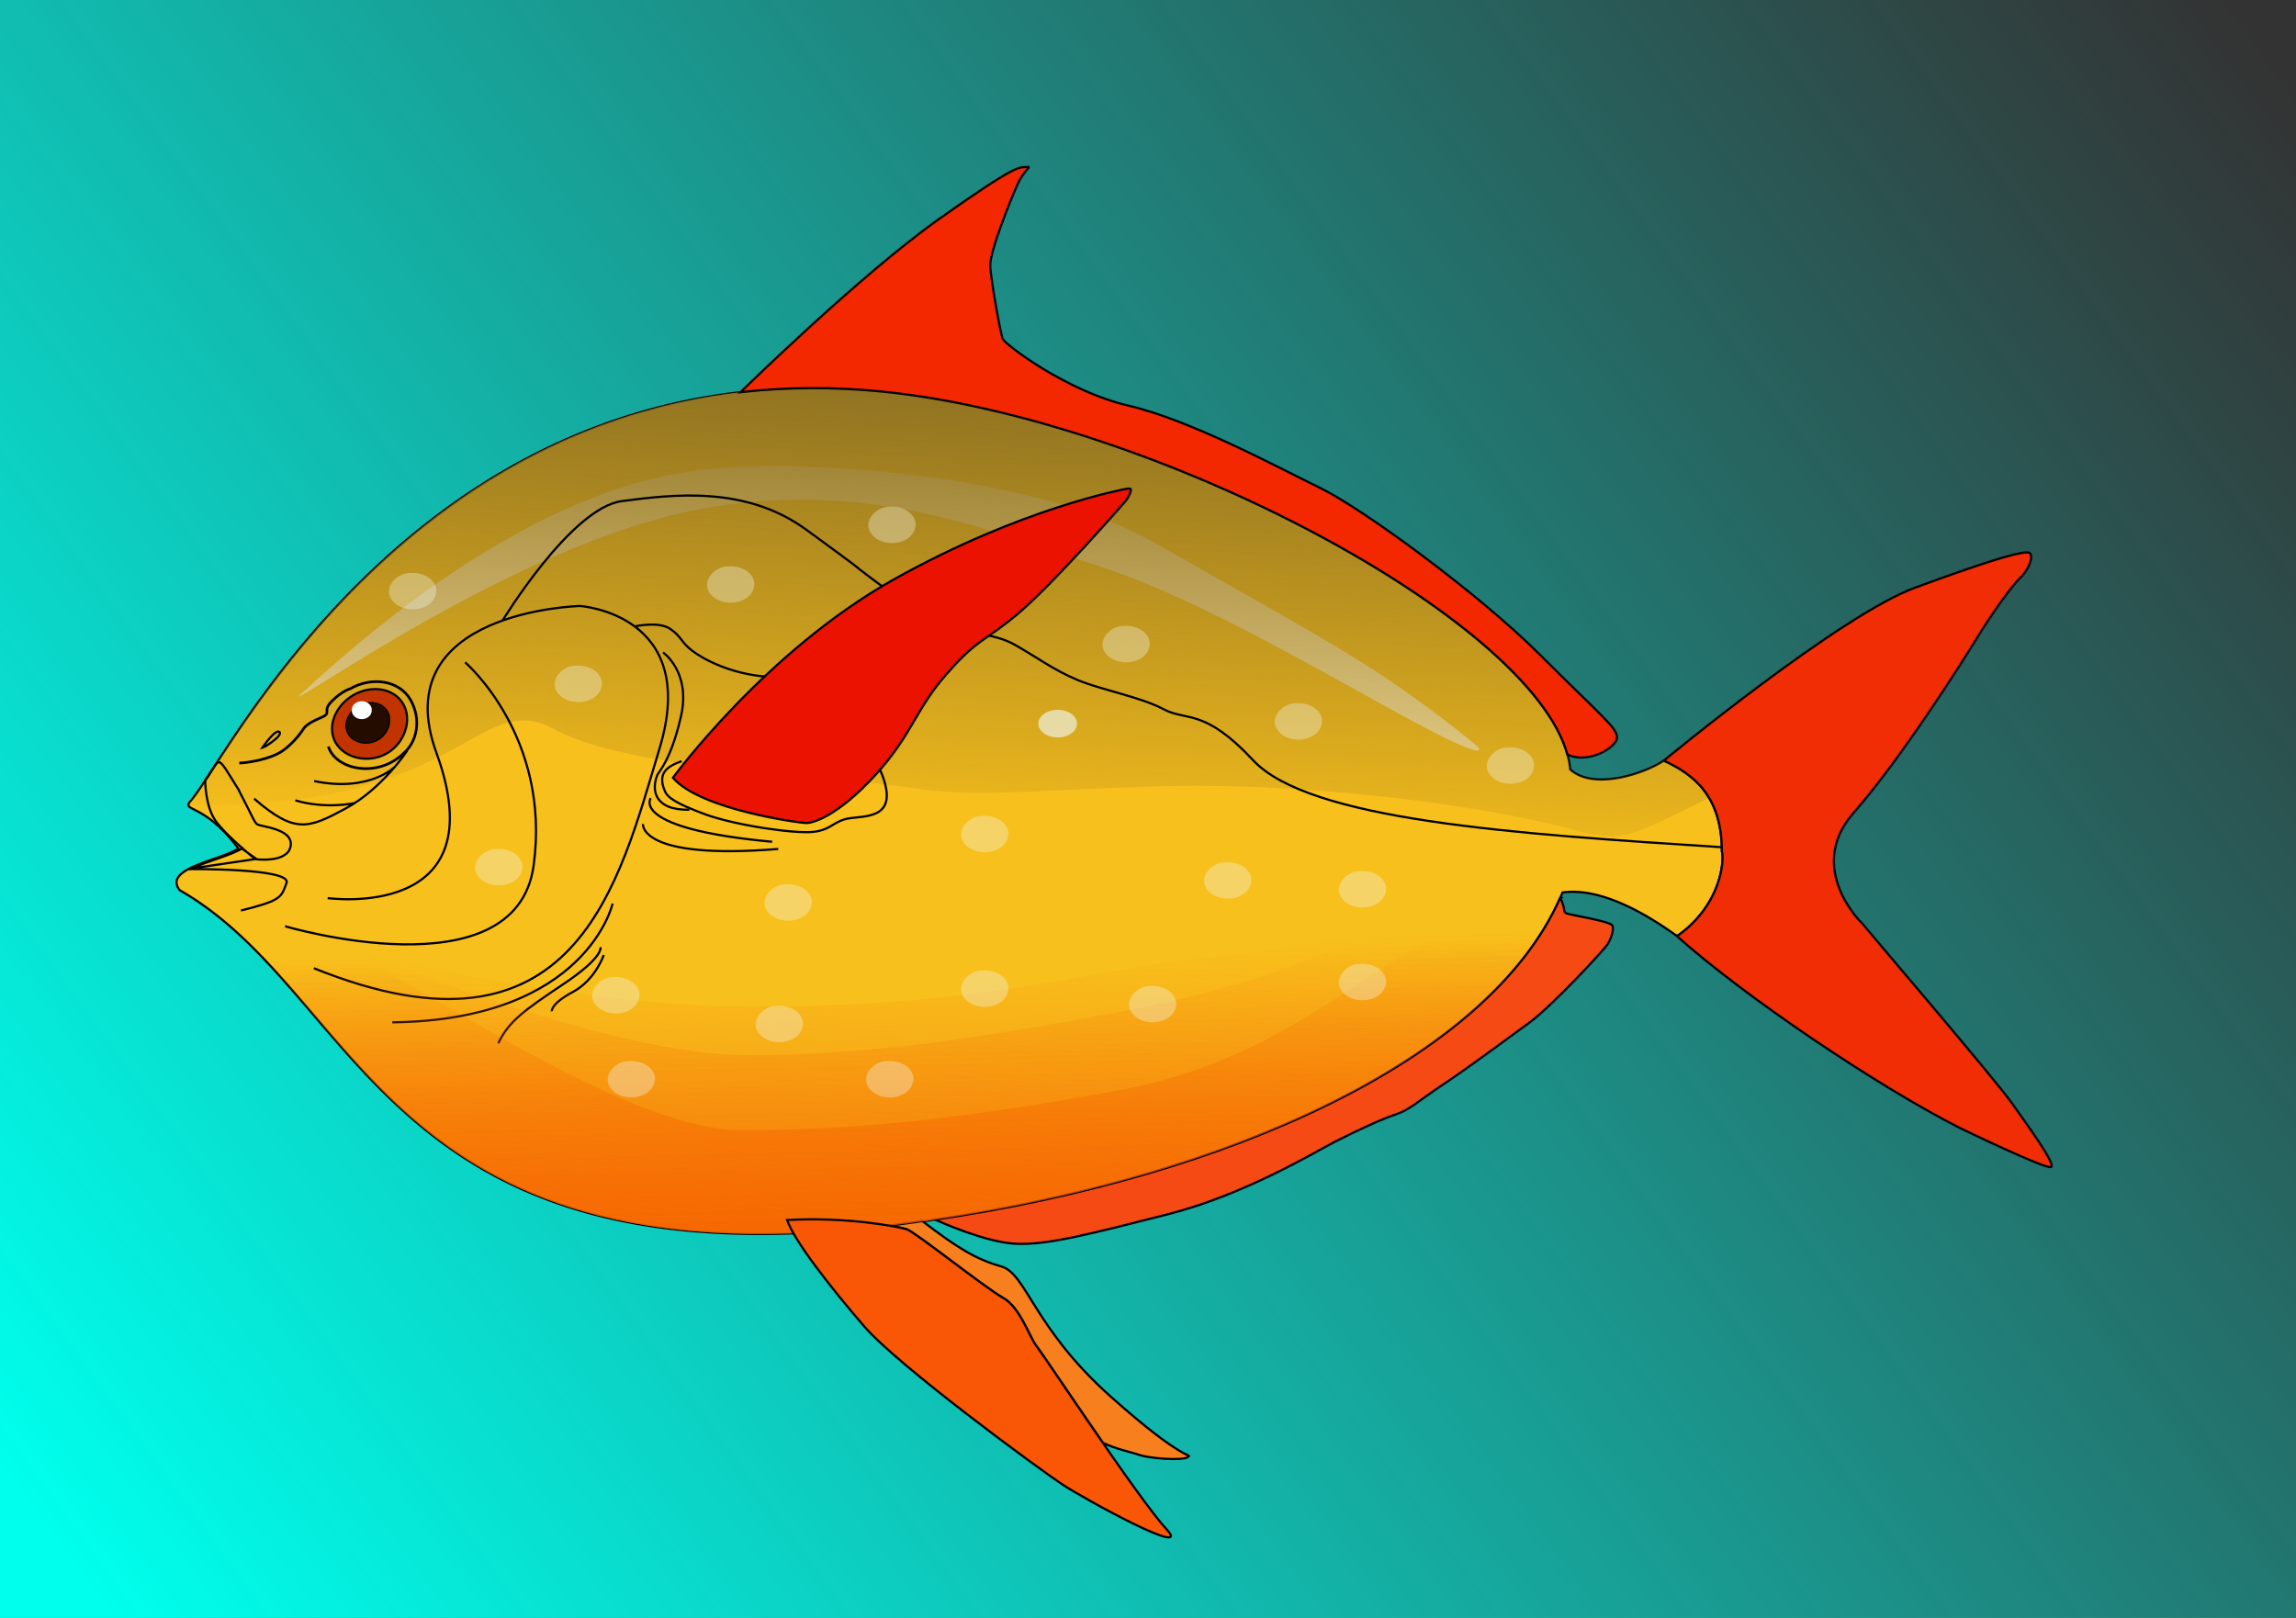
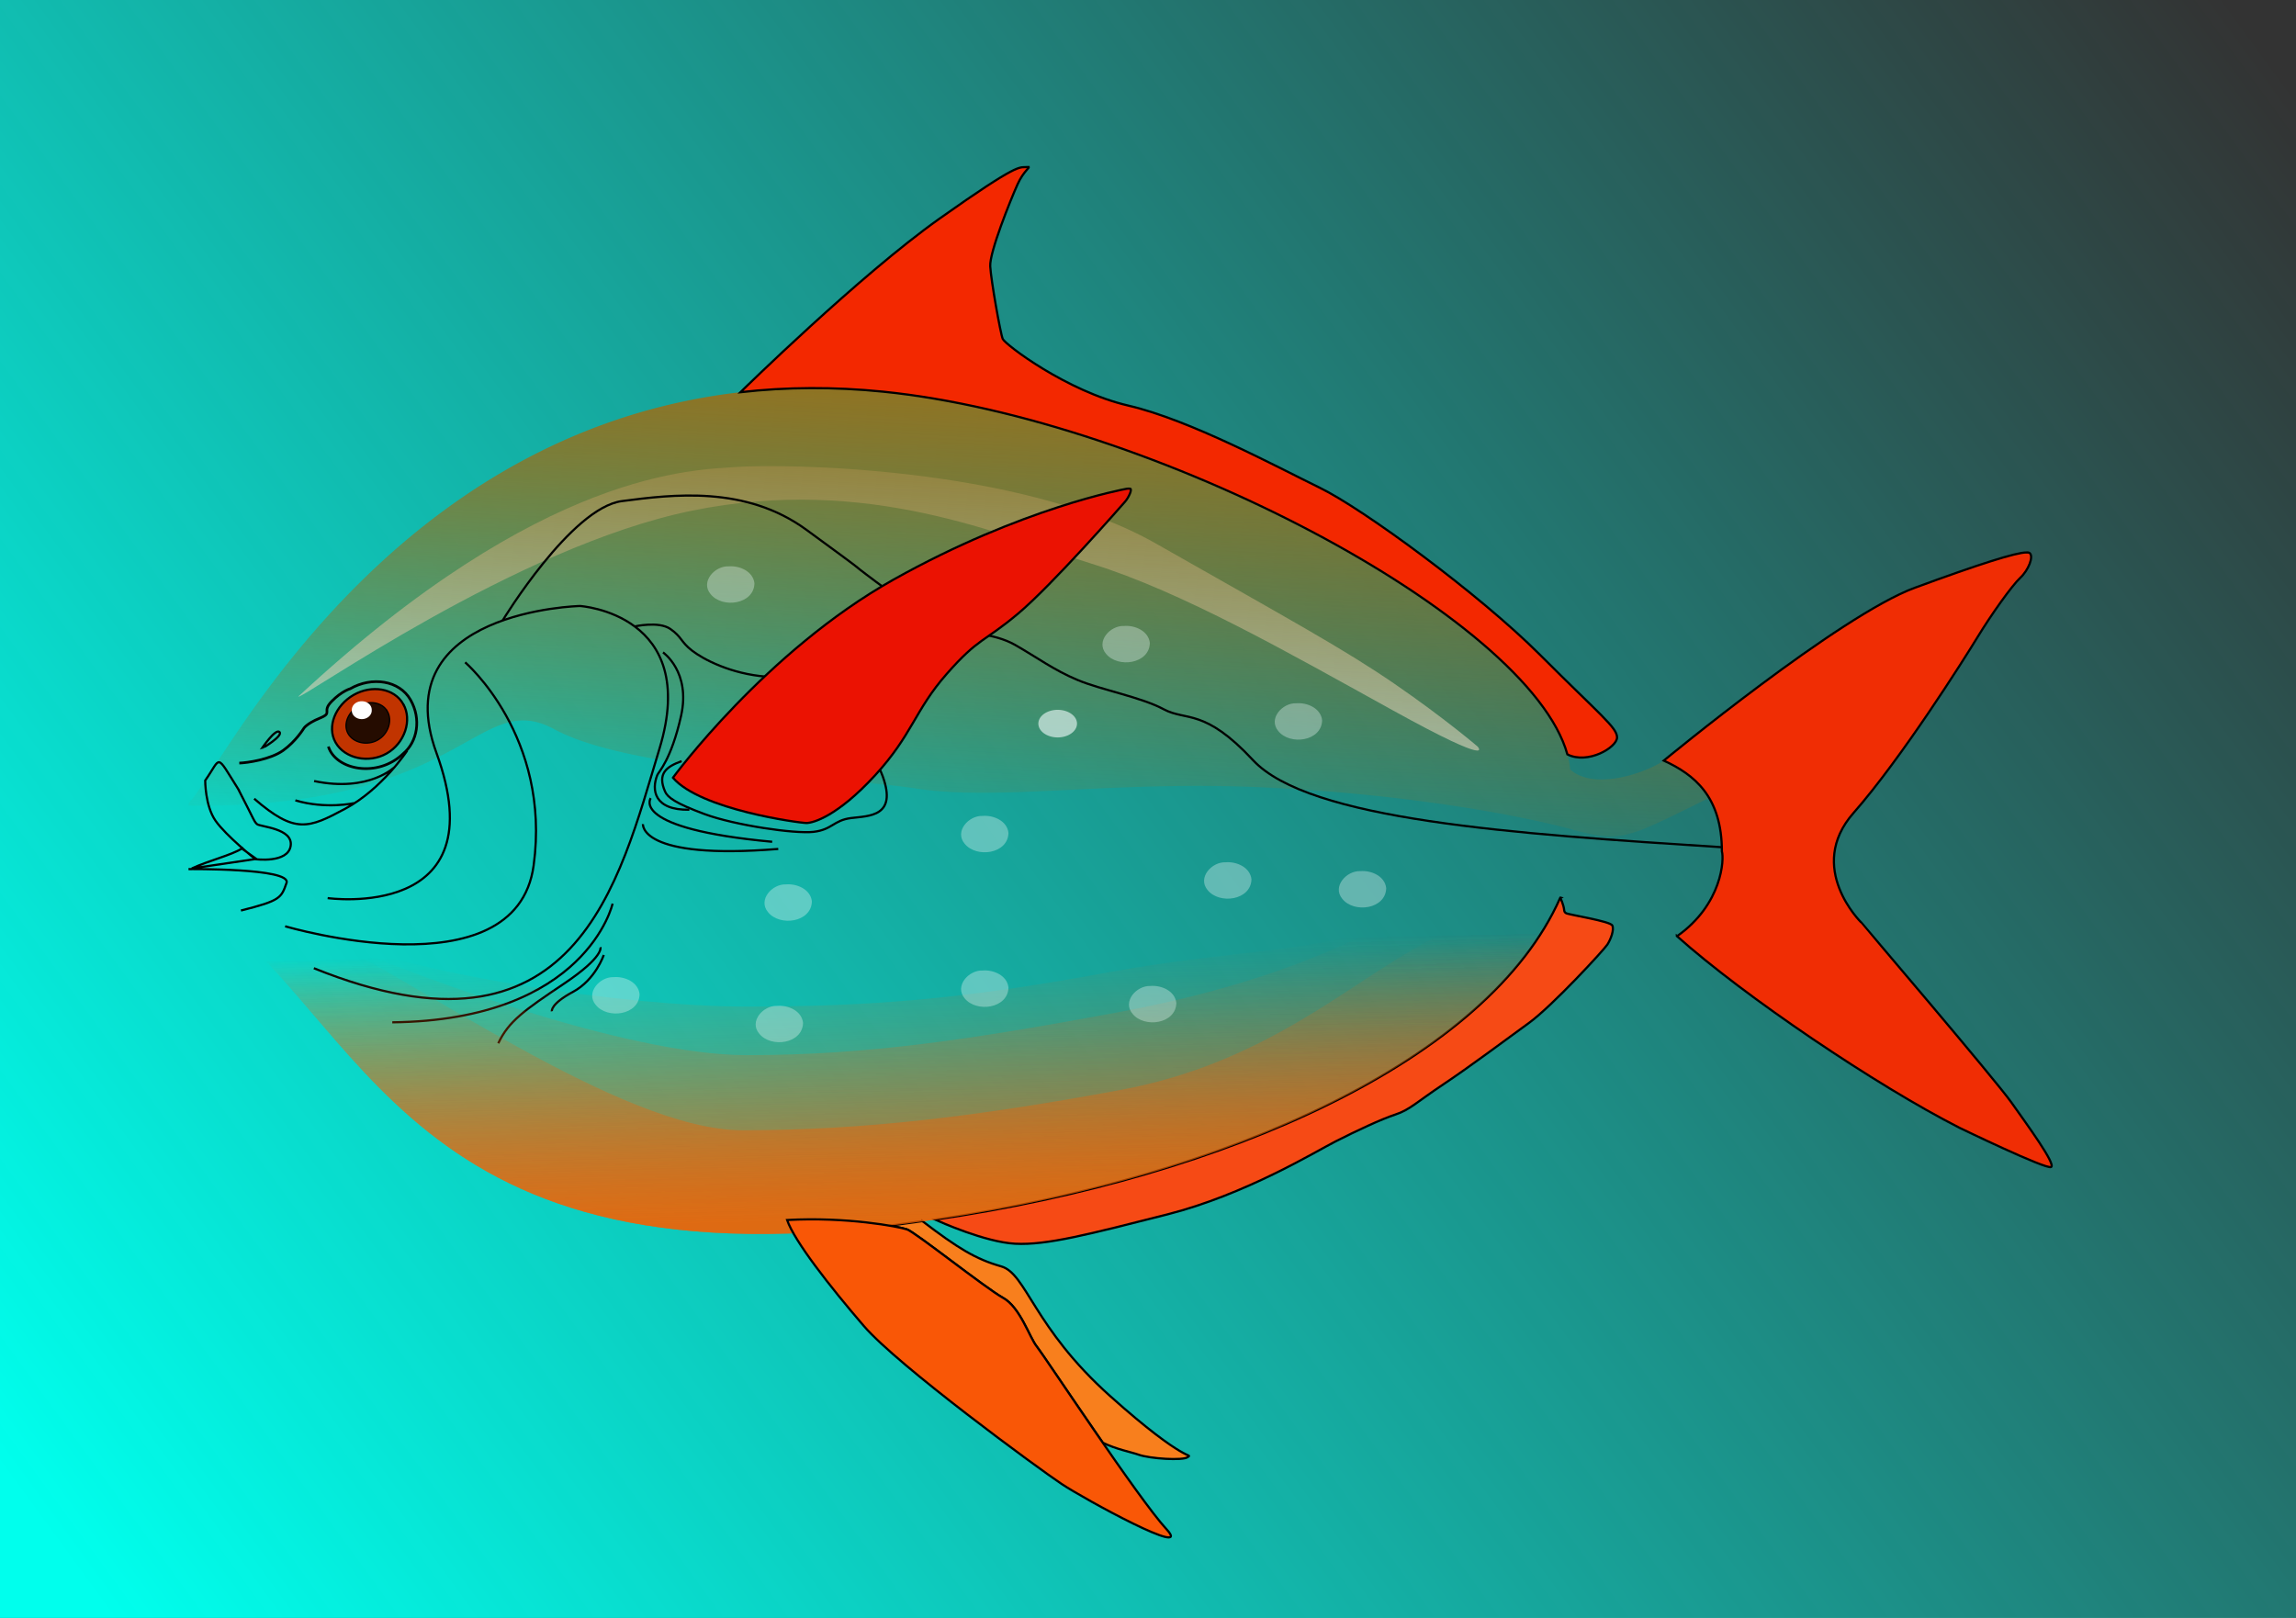
<svg xmlns="http://www.w3.org/2000/svg" xmlns:xlink="http://www.w3.org/1999/xlink" viewBox="0 0 1050 740" version="1.0">
  <rect x="0" y="0" width="1050" height="740" fill="#333333" stroke="none" />
  <defs>
    <linearGradient id="a">
      <stop offset="0" stop-color="#f66000" />
      <stop offset="1" stop-color="#f66000" stop-opacity="0" />
    </linearGradient>
    <linearGradient id="d" y2="393.41" gradientUnits="userSpaceOnUse" x2="388.56" y1="178.25" x1="399.26">
      <stop offset="0" stop-color="#907322" />
      <stop offset="1" stop-color="#907322" stop-opacity="0" />
    </linearGradient>
    <linearGradient id="c" y2="435.2" xlink:href="#a" gradientUnits="userSpaceOnUse" x2="365.88" y1="559.45" x1="368.57" />
    <linearGradient id="b" y2="1.237" gradientUnits="userSpaceOnUse" x2="1020" y1="719.81" x1="35.714">
      <stop offset="0" stop-color="#00ffed" />
      <stop offset="1" stop-color="#00ffed" stop-opacity="0" />
    </linearGradient>
  </defs>
  <path fill="url(#b)" d="M1.429 1.237h1050v740h-1050z" transform="translate(-1.429 -1.237)" />
-   <path d="M370.761 177.513c-184.82.68-267.11 170.17-283.56 188.78-4.535 5.13 5.87.5 21.81 21.81-8.14 5.41-34.747 8.98-26.815 19.07 82.695 47.21 93.345 179.08 318.66 154.09 145.4-16.13 280.6-72.64 313.72-153.06 18.83-2.63 41 11.78 52.41 19.97 20.75-14.65 21.54-35.4 20.47-38.72 0-25.12-12.6-35.14-26.57-41.57-7.67 5.35-31.71 14.07-42.81 4.05-5.88-63.05-186.66-159.88-314.19-172.79a314.846 314.846 0 00-33.12-1.63z" stroke="#000" fill="#f8c01c" />
-   <path d="M136.431 318.573c112.14-104.29 181.43-103.57 200.71-105 19.29-1.43 128.57-.72 191.43 35 62.86 35.71 86.43 48.57 109.29 64.28 22.85 15.72 37.85 28.58 37.85 28.58s9.29 10-38.57-16.43-96.43-54.29-137.86-67.15c-41.42-12.85-102.14-40.71-182.85-24.28-80.72 16.43-179.29 87.14-180 85z" fill-rule="evenodd" fill="#fff" fill-opacity=".6" />
+   <path d="M136.431 318.573c112.14-104.29 181.43-103.57 200.71-105 19.29-1.43 128.57-.72 191.43 35 62.86 35.71 86.43 48.57 109.29 64.28 22.85 15.72 37.85 28.58 37.85 28.58s9.29 10-38.57-16.43-96.43-54.29-137.86-67.15c-41.42-12.85-102.14-40.71-182.85-24.28-80.72 16.43-179.29 87.14-180 85" fill-rule="evenodd" fill="#fff" fill-opacity=".6" />
  <path d="M82.344 403.78c-.393 1.38-.071 2.91 1.281 4.63 82.695 47.21 93.345 179.08 318.66 154.09 145.28-16.11 280.37-72.56 313.63-152.88l-.19-.15c-20.72-2.14-30 5.33-64.28 23.91-34.29 18.57-71.98 54.26-137.69 66.4-65.72 12.14-117.13 18.41-172.84 18.41-55.72 0-152.35-71.25-198.07-91.25-44.236-19.36-59.544-22.94-60.496-23.16z" opacity=".597" fill="url(#c)" fill-rule="evenodd" transform="translate(-1.429 -1.237)" />
  <path d="M372.19 178.75c-184.82.68-267.11 170.17-283.56 188.78-.554.62-.878 1.1-1.005 1.5l.031.69c127.14 1.43 131.63-54.19 167.34-34.91 35.71 19.29 128.58 21.41 165.72 27.13 37.14 5.71 88.57-3.55 155.72-.69 67.14 2.86 119.99 12.85 143.56 19.28 23.53 6.42 25.38 4.13 63.03-14.34-4.99-8.39-12.62-13.34-20.72-17.07-7.67 5.35-31.71 14.06-42.81 4.04-5.88-63.05-186.66-159.87-314.19-172.78a314.846 314.846 0 00-33.12-1.63z" fill-rule="evenodd" fill="url(#d)" transform="translate(-1.429 -1.237)" />
  <path d="M184.415 322.013c4.188 7.317.684 17.883-7.544 22.592s-19.19 2.365-23.383-4.96c-4.187-7.317-.024-17.073 8.204-21.782s18.531-3.175 22.723 4.15z" stroke="#000" fill="#c13400" />
  <path d="M110.601 388.103c-4.64 2.98-15.472 5.63-22.874 9.1l29.504-4.35-6.63-4.75zM86.202 397.513s47.23-.51 44.83 6.31-2.66 8.08-20.84 12.63M108.931 360.893c7.32 14.14 7.2 14.77 8.59 16.04 1.38 1.26 16.66 1.89 15.4 9.97s-16.16 6.06-16.16 6.06-13.39-10.73-18.18-17.55c-4.803-6.82-4.74-18.43-4.74-18.43 7.54-10.71 4.54-12.82 15.09 3.91z" stroke="#000" fill="none" />
  <path d="M177.158 325.341c2.432 4.25.397 10.386-4.381 13.12s-11.145 1.374-13.58-2.88c-2.432-4.25-.014-9.916 4.765-12.65s10.761-1.844 13.196 2.41z" stroke="#000" fill="#250c00" stroke-width=".581" />
  <path d="M150.166 341.474c3.456 10.781 22.527 14.473 34.204 3.243 6.46-5.335 8.435-15.77 3.35-24.653-5.09-8.895-17.602-10.759-27.593-5.04 0 0-3.841 1.036-8.52 5.841-4.67 4.8.887 5.047-5.301 7.581-6.185 2.518-7.444 4.792-7.444 4.792s-3.546 5.807-9.343 9.979c-5.814 4.167-16.422 5.677-20.087 5.801" stroke="#000" fill="none" stroke-width="1.214" />
  <path d="M186.211 343.343s-11.37 17.42-28.29 26.52c-16.92 9.09-22.98 11.61-41.67-4.55M161.961 367.333s-12.88 2.9-26.89-1.26M180.651 350.663s-11.74 11.87-37 6.57M119.731 342.333s6.31-9.34 8.08-7.51c1.76 1.83-7.9 7.51-8.08 7.51z" stroke="#000" fill="none" />
  <path d="M149.841 410.773s77.92 10.9 49.75-66.42c-23.74-65.16 65.66-67.18 65.66-67.18s55.05 3.54 36.37 65.16c-18.69 61.62-37.88 149-158.09 100.51" stroke="#000" fill="none" />
  <path d="M130.391 423.653s105.57 31.31 113.65-27.78c8.08-59.1-31.32-92.94-31.32-92.94M229.891 283.743s31.32-51.52 54.55-54.55c23.24-3.03 56.52-7.21 84.35 13.13 28.16 20.59 21.26 15.72 24.54 18.25 3.58 2.75 35.68 27.75 47.42 29.01" stroke="#000" fill="none" />
  <path d="M440.451 289.463s13.83-.18 23.83 5.54c10 5.71 17.65 11.47 28.51 16.01 10.86 4.55 29.04 7.83 39.39 13.39 10.36 5.55 18.53-.71 40.85 23.28 25.54 27.43 118.4 33.65 214.47 39.82M280.151 413.293s-11.87 53.29-100.76 54.3" stroke="#000" fill="none" />
  <path d="M274.591 433.243s1.77 4.3-16.66 16.67c-18.44 12.37-25.26 17.17-30.06 27.27M276.111 436.783s-3.79 11.36-14.14 16.92c-10.36 5.55-9.6 8.84-9.6 8.84M290.251 286.523s10.99-2.53 16.29 1.13c5.3 3.67 4.67 5.81 9.85 9.85s17.8 10.74 34.22 12c16.41 1.26 46.21 26.77 53.03 45.46 6.82 18.68-6.31 18.18-14.39 19.19s-8.59 5.3-17.18 6.31c-8.58 1.01-36.11-3.03-49.75-8.08-13.63-5.05-17.04-7.74-18.18-10.35-3.58-8.18.51-11.37 7.58-13.89" stroke="#000" fill="none" />
  <path d="M303.211 298.393s12.8 8.84 8.25 29.04c-4.54 20.2-10.28 25.62-10.85 27.02-2.78 6.82-1.52 16.16 14.64 15.91M297.581 365.063s-9.85 13.89 55.55 19.95M294.041 376.933s-1.89 16.54 61.87 11.36" stroke="#000" fill="none" />
  <path d="M926.731 252.673c-4.92.07-21.05 5.14-51.1 16.18-34.3 12.62-114.55 78.87-114.75 79.03 13.97 6.43 26.57 16.45 26.57 41.57 1.07 3.32.28 24.07-20.47 38.72l-.13-.1v.07c30.91 27.66 91.59 68.54 129.25 87.68 0 0 39.63 19.2 41.91 17.94 2.27-1.26-10.87-19.21-18.19-29.56-7.32-10.36-68.69-82.31-68.69-82.32 0 0-25.5-24.99-3.53-50 21.97-25 50.5-70.2 56.81-80.56 6.32-10.35 15.68-23.49 19.47-27.03 3.79-3.53 6.3-9.86 4.28-11.37-.25-.19-.73-.26-1.43-.25z" fill-rule="evenodd" stroke="#000" fill="#f02d04" />
  <path d="M470.161 76.357c-.19-.01-.47.018-.87.062-3.22.357-2.87-2.477-39.66 23.594-36.48 25.86-90.12 78.51-91 79.37 10.35-1.18 21.05-1.83 32.13-1.87 10.69-.04 21.74.47 33.12 1.63 122.98 12.45 295.48 102.93 312.91 165.9 9.37 4.73 22.72-3.22 22.72-7.75 0-4.54-7.57-10.13-35.35-37.91-27.78-27.77-80.8-66.65-100.5-76.24-19.69-9.6-59.37-31.06-87.65-37.63-28.29-6.57-56.37-28-57.44-30.5s-5.36-26.79-5.72-33.22 9.29-30.356 12.5-37.5c2.81-6.25 6.17-7.873 4.81-7.936z" fill-rule="evenodd" stroke="#000" fill="#f32800" />
  <path d="M307.741 355.713s42.36-57.83 100.95-90.66 106.07-41.41 106.07-41.41 1.01-.26 2.08-.13-.63 3.98-2.27 5.87c-1.64 1.9-33.4 38.2-49.06 51.33-15.65 13.13-17.93 10.86-32.57 27.53-14.65 16.66-15.66 27.78-32.83 46.46-17.18 18.69-28.29 21.72-31.32 21.72s-48.49-6.06-61.05-20.71z" fill-rule="evenodd" stroke="#000" fill="#eb1202" />
  <path d="M713.571 410.543c-.01.01-.03.02-.03.03s.05.1.06.13l.19-.1-.22-.06zm.03.16l-.15.06c-32.74 74.12-152.44 127.54-285.82 147.06 2.09.95 22.94 10.31 36.63 11.03 14.39.76 33.57-4.28 69.43-13.37 35.87-9.09 67.94-28.8 77.16-33.47s20.72-10.1 27.28-12.25c6.57-2.15 9.72-5.67 21.85-13.75 12.12-8.08 28.64-20.45 39.25-28.16 10.6-7.7 34.36-33.47 35.87-35.87 1.52-2.4 3.14-6.64 2.25-8.66-.88-2.02-20.15-4.95-21.22-5.68-.54-.38-.75-.61-.84-1.57-.2-2.07-1.47-4.89-1.69-5.37z" fill-rule="evenodd" stroke="#000" fill="#f64a15" />
  <path d="M421.821 558.513l-15 2.09c4.03.69 6.84 1.33 7.94 1.69 3.79 1.26 36.11 27.02 43.93 31.31 7.83 4.3 12.13 18.18 15.41 22.22 1.81 2.23 15.87 23.29 30.22 44.03 6.22 3.06 12.99 4.28 16.41 5.5 5 1.79 20.35 2.85 22.5 1.07 2.14-1.79-.37 3.56-35.54-27.88-35.16-31.44-38.25-56.06-49.87-59.34-11.62-3.29-19.96-8.44-36-20.69z" fill-rule="evenodd" stroke="#000" fill="#f87f1d" />
  <path d="M169.996 324.821a4.554 3.929 0 11-9.1 0 4.554 3.929 0 119.1 0z" fill="#fff" />
  <path d="M82.344 403.78c-.393 1.38-.071 2.91 1.281 4.63 82.695 47.21 93.345 179.08 318.66 154.09 145.28-16.11 280.37-72.56 313.63-152.88l-.19-.15c-20.72-2.14-31.01-4.77-65.29 13.8-34.29 18.57-72.99 43.15-138.7 55.29-65.72 12.15-112.08 19.42-167.79 19.42-55.72 0-155.38-51.04-201.1-71.04-44.236-19.36-59.544-22.94-60.496-23.16z" opacity=".5" fill="url(#c)" fill-rule="evenodd" transform="translate(-1.429 -1.237)" />
  <path d="M82.344 403.78c-.393 1.38-.071 2.91 1.281 4.63 82.695 47.21 93.345 179.08 318.66 154.09 145.28-16.11 280.37-72.56 313.63-152.88l-.19-.15c-20.72-2.14-31.01-11.84-65.29 6.73-34.29 18.57-72.99 36.08-138.7 48.22-65.72 12.15-113.09 19.42-168.8 19.42-55.72 0-154.37-36.9-200.09-56.9-44.236-19.36-59.544-22.94-60.496-23.16z" opacity=".5" fill="url(#c)" fill-rule="evenodd" transform="translate(-1.429 -1.237)" />
  <path d="M82.344 403.78c-.393 1.38-.071 2.91 1.281 4.63 82.695 47.21 93.345 179.08 318.66 154.09 145.28-16.11 280.37-72.56 313.63-152.88l-.19-.15c-20.72-2.14-36.06-8.81-70.34 9.76-34.29 18.57-67.94 25.98-133.65 38.12-65.72 12.14-109.05 13.36-164.76 13.36s-158.41-23.77-204.13-43.77C98.609 407.58 83.301 404 82.349 403.78z" opacity=".496" fill="url(#c)" fill-rule="evenodd" transform="translate(-1.429 -1.237)" />
  <path d="M82.344 403.78c-.393 1.38-.071 2.91 1.281 4.63 82.695 47.21 93.345 179.08 318.66 154.09 145.28-16.11 280.37-72.56 313.63-152.88l-.19-.15c-20.72-2.14-36.06-8.81-70.34 9.76-34.29 18.57-72.99 14.87-138.7 27.01-65.72 12.14-108.04 15.38-163.75 15.38-55.72 0-154.37-14.68-200.09-34.68-44.236-19.36-59.544-22.94-60.496-23.16z" opacity=".5" fill-rule="evenodd" fill="url(#c)" transform="translate(-1.429 -1.237)" />
  <path d="M359.951 558.003c27.28-1.52 51.01 3.03 54.8 4.29s36.12 27.02 43.94 31.31c7.83 4.3 12.13 18.19 15.41 22.23s46.72 69.95 59.35 83.59c12.62 13.63-37.38-13.64-47.99-20.71-10.6-7.07-74.75-54.04-90.41-72.23-15.65-18.18-31.81-38.89-35.1-48.48z" fill-rule="evenodd" stroke="#000" fill="#f95706" />
-   <path d="M406.895 231.763c-6.23-.27-12.96 7.01-8.19 12.69 5.35 6.69 19.84 4.73 20.06-4.91-.59-5.57-6.91-8.22-11.87-7.78zM689.741 341.872c-6.23-.27-12.96 7.01-8.19 12.69 5.35 6.69 19.84 4.73 20.06-4.91-.59-5.57-6.91-8.22-11.87-7.78zM187.691 262.073c-6.23-.27-12.96 7.01-8.19 12.69 5.35 6.69 19.84 4.73 20.06-4.91-.59-5.57-6.91-8.22-11.87-7.78zM227.091 388.339c-6.23-.27-12.96 7.01-8.19 12.69 5.35 6.69 19.84 4.73 20.06-4.91-.59-5.57-6.91-8.22-11.87-7.78zM287.701 485.314c-6.23-.27-12.96 7.01-8.19 12.69 5.35 6.69 19.84 4.73 20.06-4.91-.59-5.57-6.91-8.22-11.87-7.78zM405.884 485.314c-6.23-.27-12.96 7.01-8.19 12.69 5.35 6.69 19.84 4.73 20.06-4.91-.59-5.57-6.91-8.22-11.87-7.78zM622.061 440.867c-6.23-.27-12.96 7.01-8.19 12.69 5.35 6.69 19.84 4.73 20.06-4.91-.59-5.57-6.91-8.22-11.87-7.78zM263.451 304.493c-6.23-.27-12.96 7.01-8.19 12.69 5.35 6.69 19.84 4.73 20.06-4.91-.59-5.57-6.91-8.22-11.87-7.78z" fill-opacity=".341" fill="#f1fafa" />
  <path d="M492.536 330.97a8.84 6.314 0 11-17.68 0 8.84 6.314 0 1117.68 0z" fill-opacity=".611" fill="#f1fafa" />
  <path d="M622.061 398.44c-6.23-.27-12.96 7.01-8.19 12.69 5.35 6.69 19.84 4.73 20.06-4.91-.59-5.57-6.91-8.22-11.87-7.78zM449.321 443.898c-6.23-.27-12.96 7.01-8.19 12.69 5.35 6.69 19.84 4.73 20.06-4.91-.59-5.57-6.91-8.22-11.87-7.78zM592.761 321.669c-6.23-.27-12.96 7.01-8.19 12.69 5.35 6.69 19.84 4.73 20.06-4.91-.59-5.57-6.91-8.22-11.87-7.78zM359.417 404.502c-6.23-.27-12.96 7.01-8.19 12.69 5.35 6.69 19.84 4.73 20.06-4.91-.59-5.57-6.91-8.22-11.87-7.78zM449.321 373.187c-6.23-.27-12.96 7.01-8.19 12.69 5.35 6.69 19.84 4.73 20.06-4.91-.59-5.57-6.91-8.22-11.87-7.78zM526.093 450.969c-6.23-.27-12.96 7.01-8.19 12.69 5.35 6.69 19.84 4.73 20.06-4.91-.59-5.57-6.91-8.22-11.87-7.78zM560.441 394.4c-6.23-.27-12.96 7.01-8.19 12.69 5.35 6.69 19.84 4.73 20.06-4.91-.59-5.57-6.91-8.22-11.87-7.78zM333.151 259.043c-6.23-.27-12.96 7.01-8.19 12.69 5.35 6.69 19.84 4.73 20.06-4.91-.59-5.57-6.91-8.22-11.87-7.78zM513.971 286.313c-6.23-.27-12.96 7.01-8.19 12.69 5.35 6.69 19.84 4.73 20.06-4.91-.59-5.57-6.91-8.22-11.87-7.78zM355.377 460.06c-6.23-.27-12.96 7.01-8.19 12.69 5.35 6.69 19.84 4.73 20.06-4.91-.59-5.57-6.91-8.22-11.87-7.78zM280.621 446.928c-6.23-.27-12.96 7.01-8.19 12.69 5.35 6.69 19.84 4.73 20.06-4.91-.59-5.57-6.91-8.22-11.87-7.78z" fill-opacity=".341" fill="#f1fafa" />
</svg>